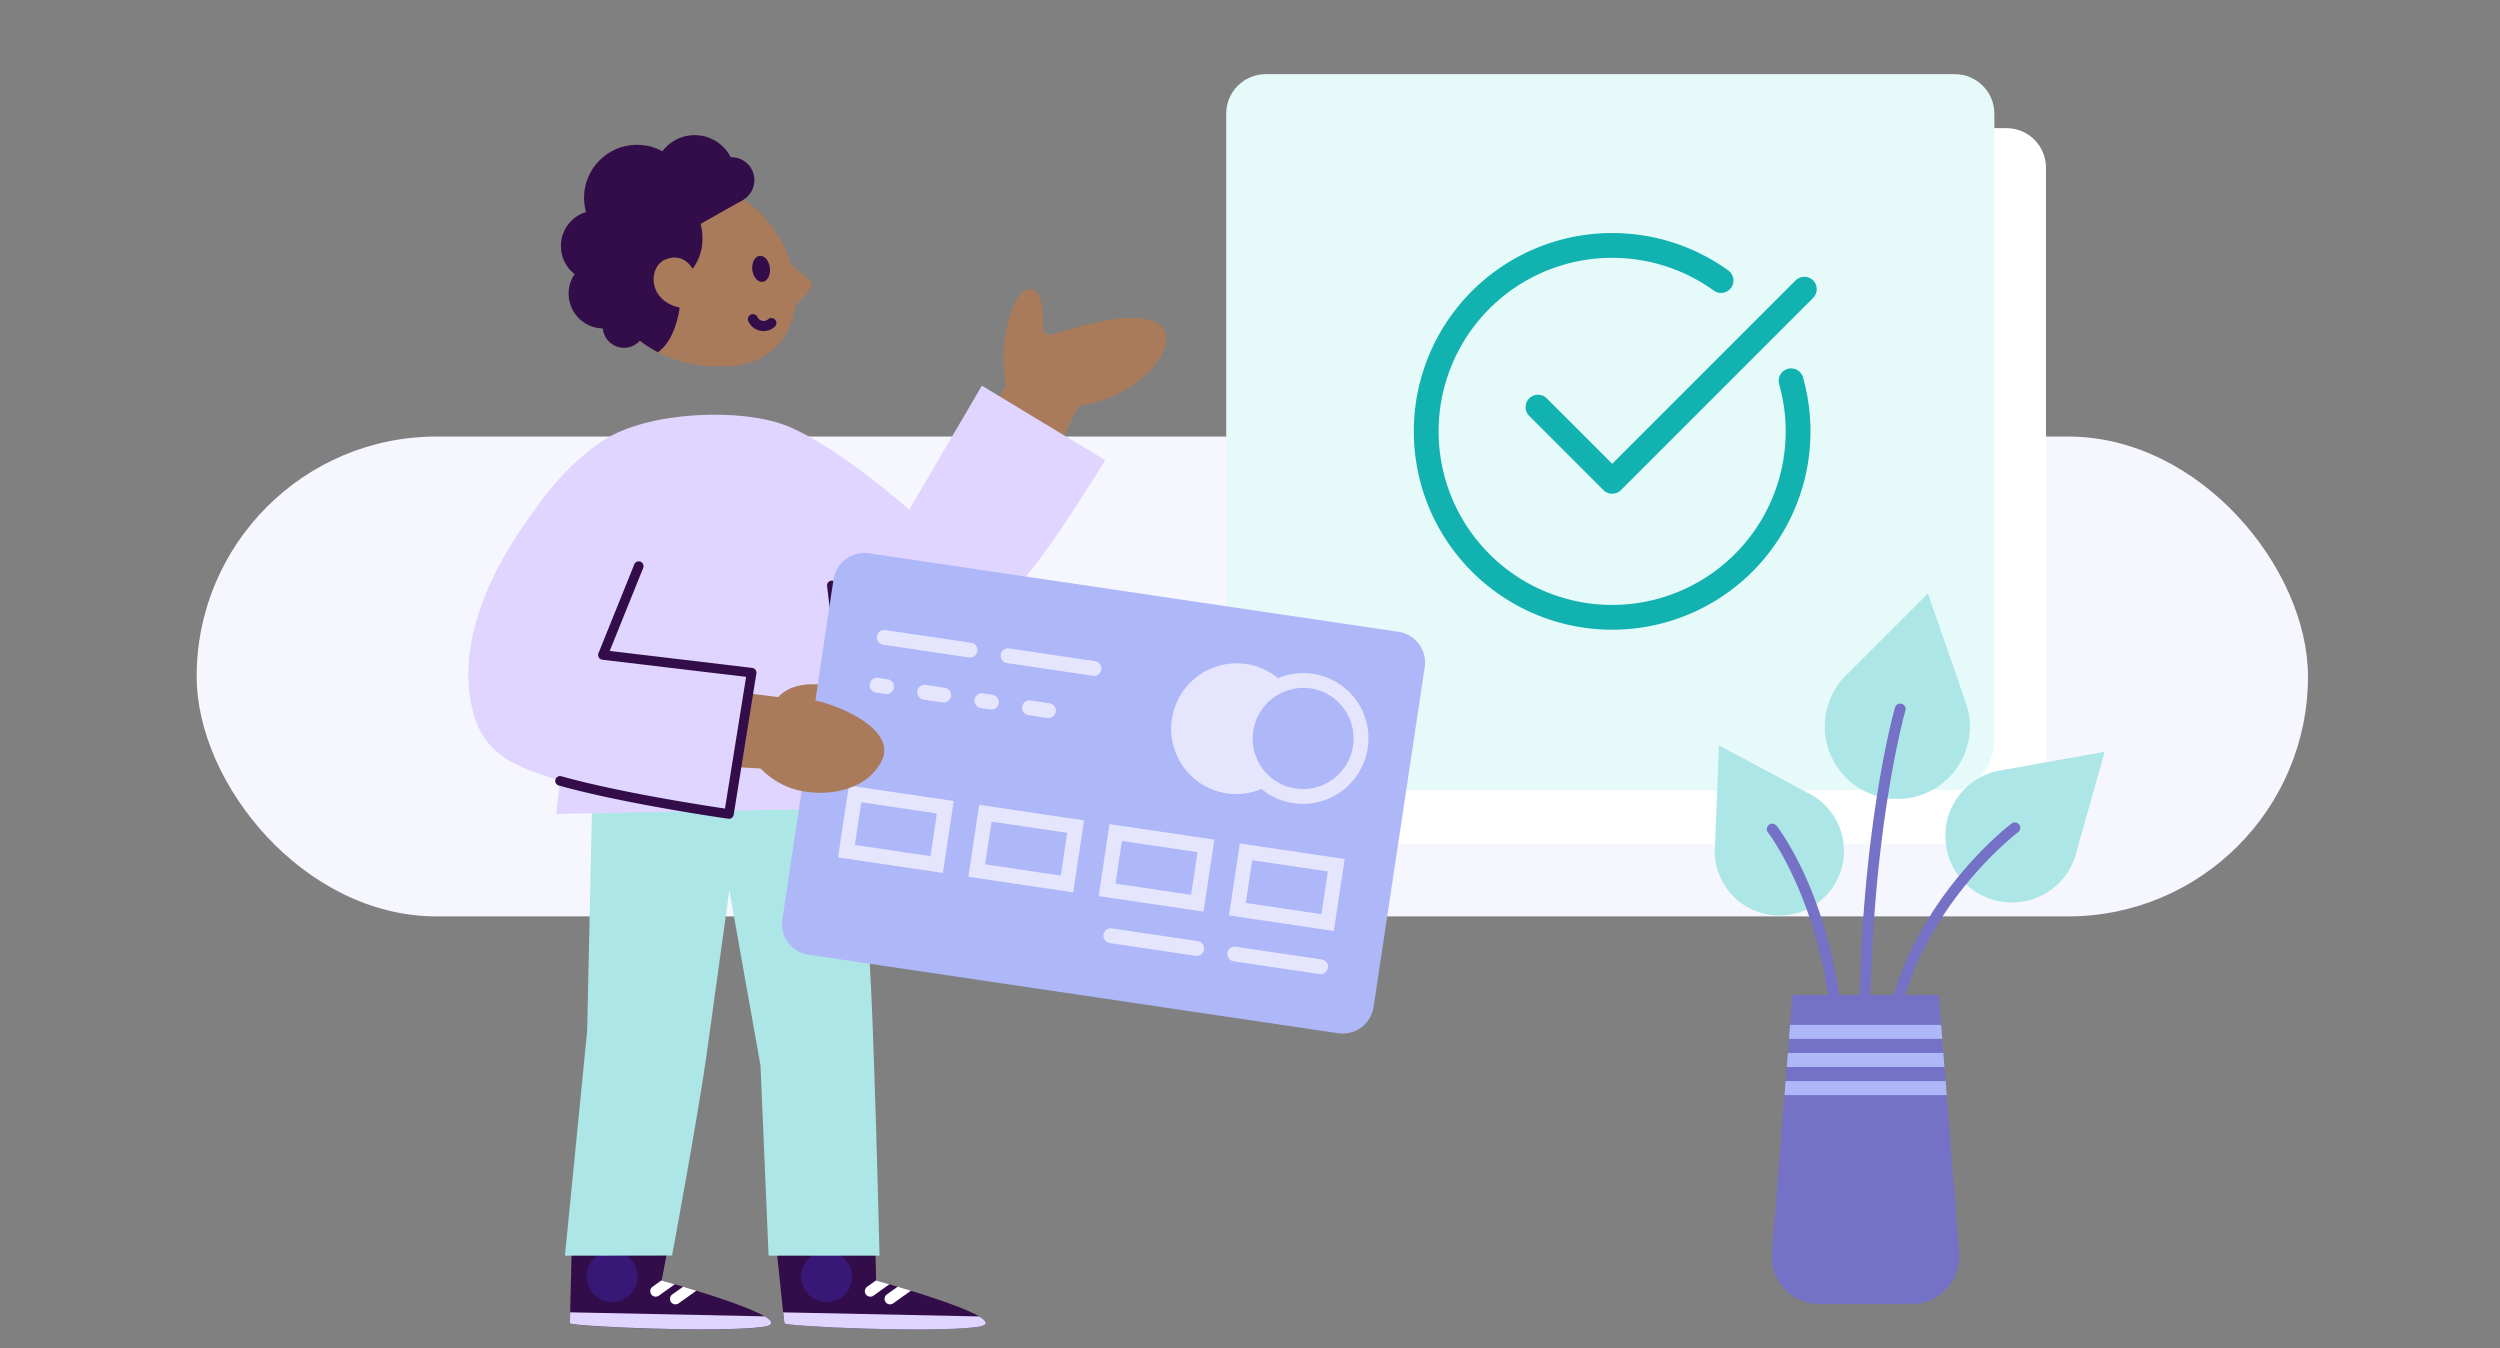
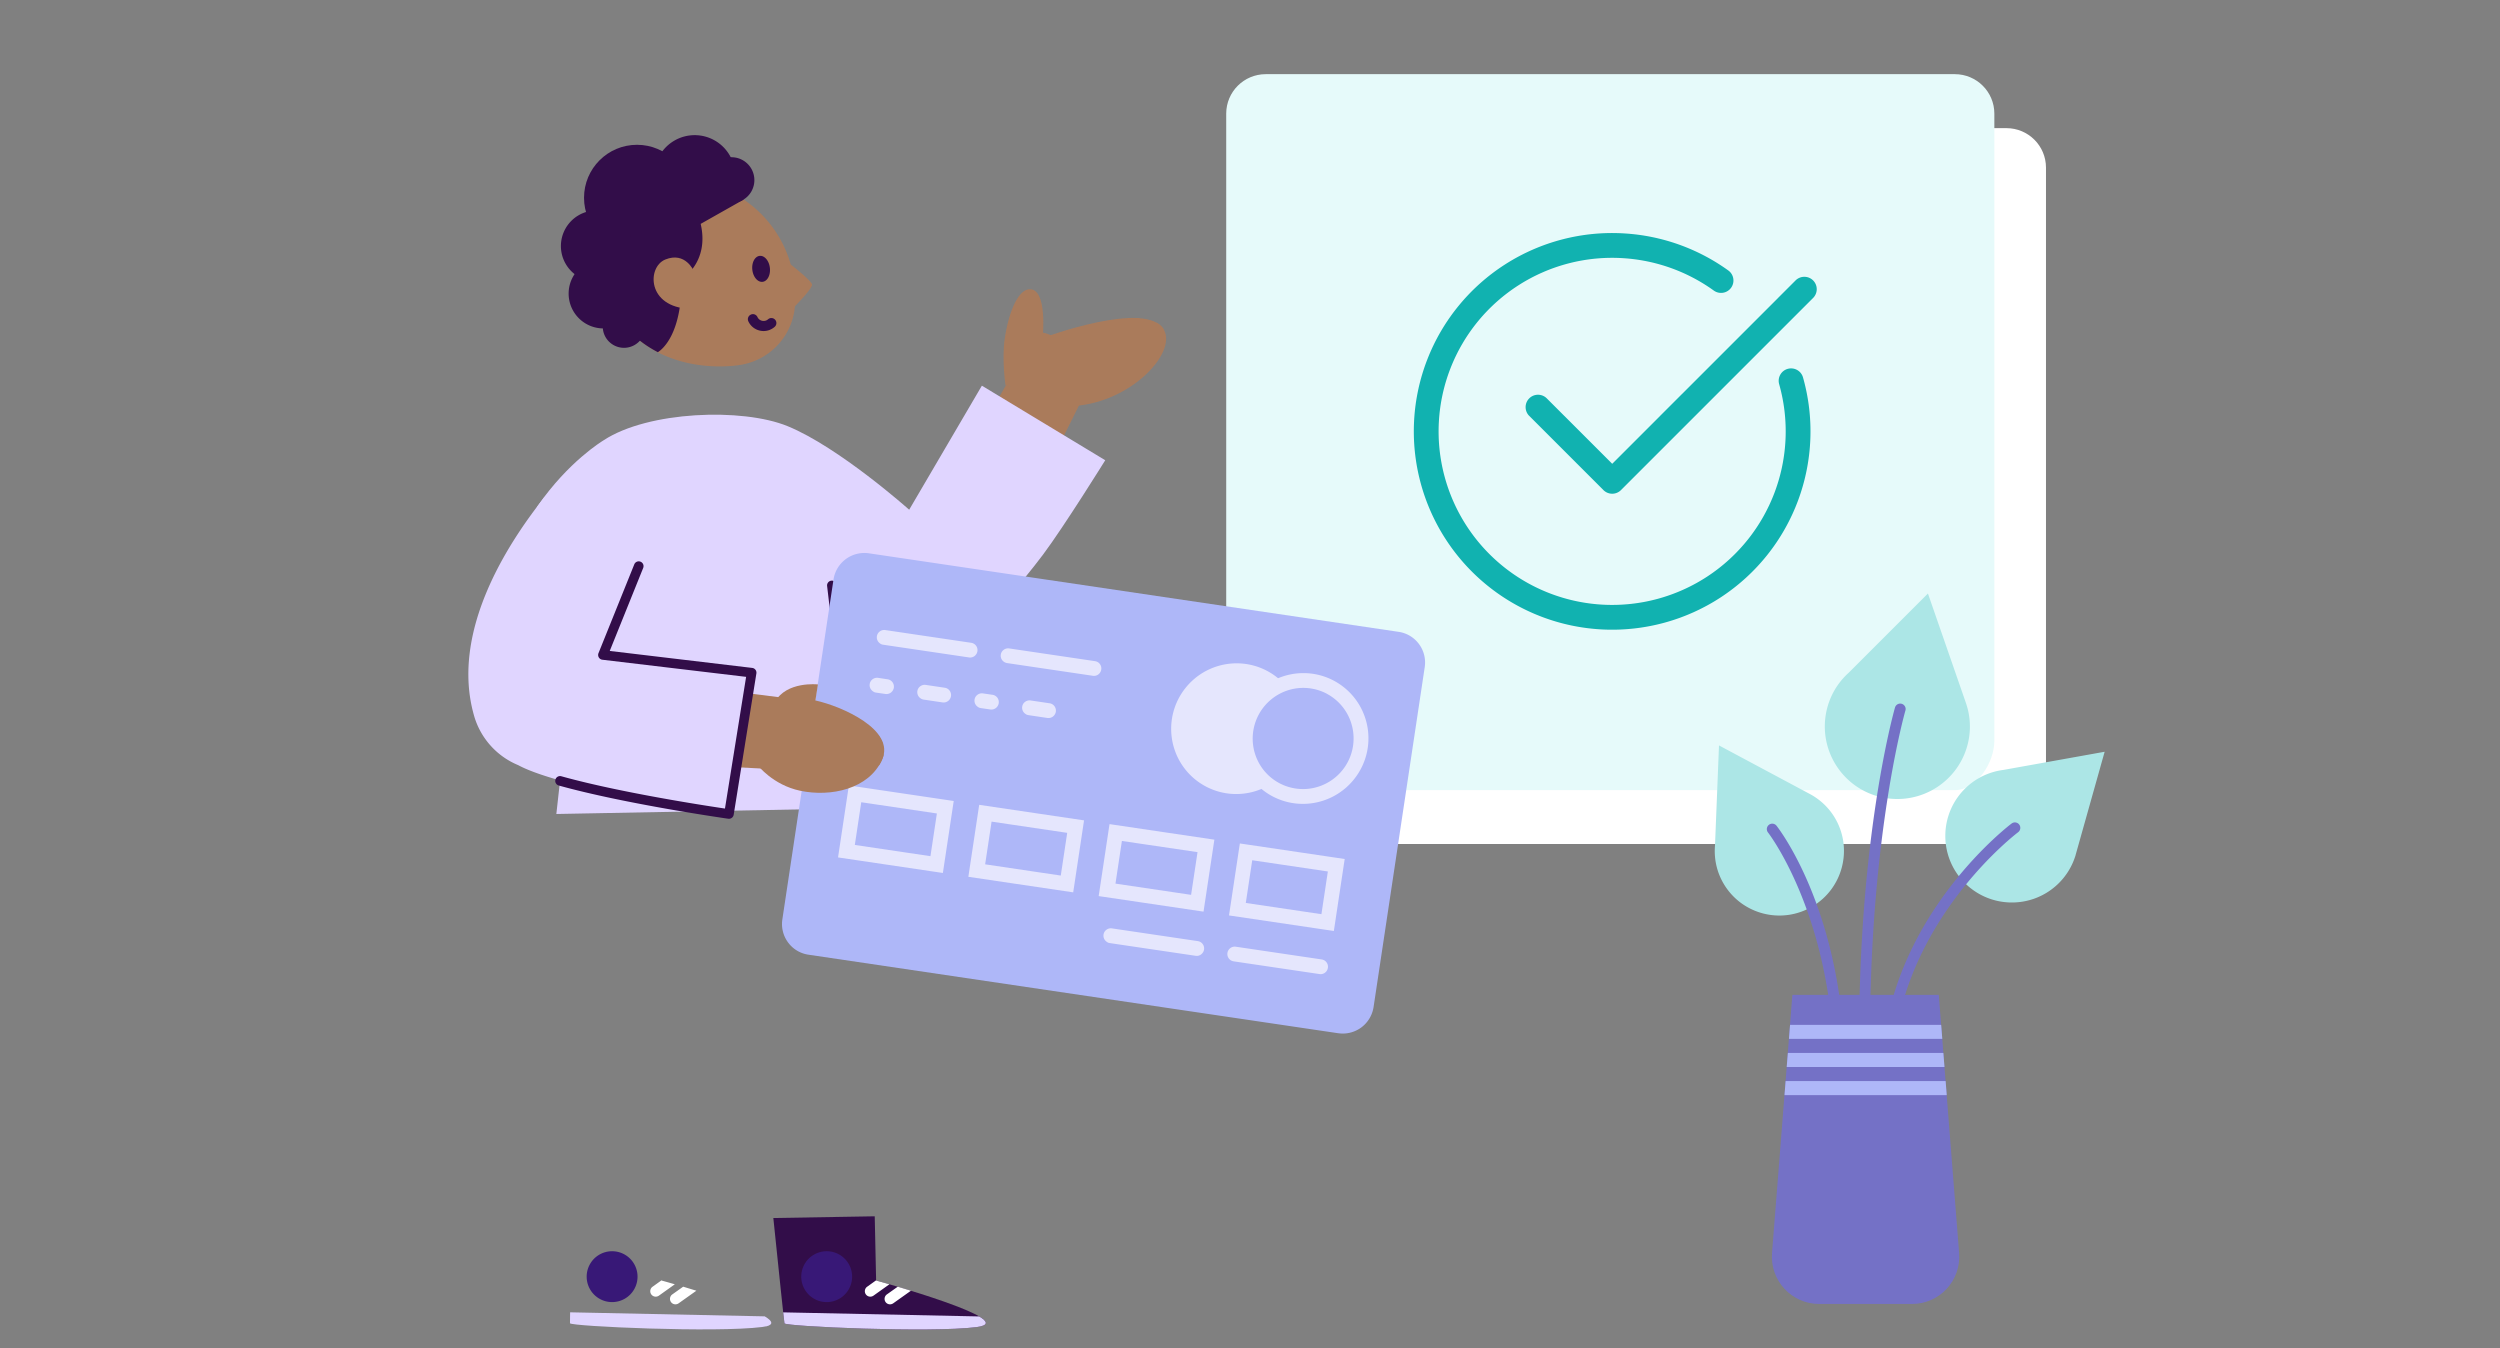
<svg xmlns="http://www.w3.org/2000/svg" fill="none" viewBox="0 0 521 281">
  <rect x="0" y="0" width="521" height="281" fill="#808080" stroke="none" />
-   <rect width="440" height="100" x="40.983" y="90.976" fill="#F6F6FF" rx="50" />
  <path fill="#fff" d="M418.143 26.706h-143.59c-4.55 0-8.24 3.68-8.24 8.23v132.73c0 4.54 3.69 8.23 8.24 8.23h143.59c4.55 0 8.24-3.68 8.24-8.23V34.936c0-4.55-3.69-8.23-8.24-8.23Z" />
  <path fill="#E6FAFA" d="M263.783 164.666h143.6c4.55 0 8.24-5.73 8.24-10.28v-130.7c0-4.54-3.68-8.23-8.24-8.23h-143.6c-4.55 0-8.24 3.68-8.24 8.23v134.8c0 4.54 3.68 6.17 8.24 6.17v.01Z" />
  <path fill="#11B2B0" fill-rule="evenodd" d="M338.25 53.804a36.168 36.168 0 0 0-35.982 22.98 36.162 36.162 0 0 0 10.987 41.256 36.167 36.167 0 0 0 57.521-37.98 2.583 2.583 0 1 1 4.972-1.404 41.336 41.336 0 0 1-17 45.736 41.336 41.336 0 0 1-62.716-23.856 41.328 41.328 0 0 1 17.693-45.472 41.335 41.335 0 0 1 24.85-6.416 41.334 41.334 0 0 1 21.601 7.715 2.583 2.583 0 1 1-3.02 4.192 36.167 36.167 0 0 0-18.903-6.75l-.003-.001Z" clip-rule="evenodd" />
  <path fill="#11B2B0" fill-rule="evenodd" d="M377.851 58.44a2.583 2.583 0 0 1 0 3.654l-40.041 40.042a2.584 2.584 0 0 1-3.654 0l-15.5-15.5a2.584 2.584 0 0 1 3.654-3.653l13.673 13.673 38.215-38.215a2.583 2.583 0 0 1 3.653 0Z" clip-rule="evenodd" />
  <path fill="#ACE6E6" d="m432.549 178.215 6.06-21.55-21.12 3.79c-2.78.36-5.47 1.55-7.68 3.61-5.6 5.23-5.9 14.01-.67 19.61s14.01 5.9 19.61.67c1.85-1.73 3.11-3.85 3.8-6.11v-.02Zm-55.14-12.62-19.17-10.25-.83 20.81c-.24 2.71.32 5.51 1.81 8.03 3.79 6.4 12.04 8.52 18.45 4.74 6.4-3.79 8.52-12.04 4.74-18.45-1.25-2.12-3-3.75-5-4.88Zm32.371-18.86-8-23.05-16.53 16.53a15.026 15.026 0 0 0-4.62 8c-1.75 8.16 3.44 16.2 11.6 17.96 8.16 1.75 16.2-3.44 17.96-11.6.58-2.7.39-5.38-.41-7.83v-.01Z" />
  <path fill="#7471C6" d="M388.809 230.335c-.62.01-1.13-.47-1.15-1.09-1.72-50.48 7.17-81.49 7.26-81.8.18-.6.8-.95 1.4-.77.6.18.95.81.77 1.4-.09.3-8.87 31-7.17 81.08.02.62-.47 1.15-1.09 1.17h-.02v.01Zm4.69-9.96h-.13c-.62-.06-1.08-.61-1.03-1.23 2.67-29.25 26.65-47.36 26.89-47.53.5-.37 1.21-.27 1.58.23.37.5.27 1.21-.23 1.59-.23.17-23.4 17.71-25.98 45.92-.05.58-.54 1.02-1.11 1.03l.01-.01Zm-10.199.151c-.62.01-1.13-.47-1.15-1.09-1.18-29.7-13.57-45.79-13.7-45.95a1.131 1.131 0 1 1 1.78-1.4c.53.67 12.96 16.77 14.18 47.26.02.62-.46 1.15-1.09 1.18h-.02Z" />
  <path fill="#7471C6" d="M379.11 271.745h19.36c5.74 0 10.26-4.89 9.81-10.62l-4.24-53.79h-30.51l-4.24 53.79c-.45 5.72 4.07 10.62 9.81 10.62h.01Z" />
  <path fill="#AEB7F8" d="m372.349 222.365.24-2.93h32.41l.23 2.93h-32.88Zm32.421-5.86h-31.95l.23-2.93h31.49l.23 2.93Zm-32.88 11.72.23-2.93h33.35l.23 2.93h-33.81Z" />
  <path fill="#320D49" d="m182.583 266.856-.29-13.38-21.13.36c1.12 10.85 2.25 21.74 2.32 21.95.23.64 30.34 2.02 40.06.78 9.72-1.24-20.96-9.71-20.96-9.71Z" />
  <path fill="#E0D5FF" d="M163.483 275.786c.23.64 30.34 2.02 40.06.78 2.58-.33 2.3-1.17.52-2.22l-40.85-.85c.15 1.4.25 2.23.27 2.29Z" />
  <path fill="#fff" d="M182.613 266.856v-.06l-1.9 1.36c-.51.36-.63 1.08-.27 1.59.25.35.66.52 1.06.47.19-.02.37-.09.53-.2l3.32-2.37c-1.68-.49-2.75-.78-2.75-.78l.01-.01Zm4.48 1.29-2.27 1.61a1.15 1.15 0 0 0-.27 1.59c.25.35.66.52 1.06.47.19-.02.37-.09.53-.2l3.7-2.63-2.75-.84Z" />
  <path fill="#381877" d="M172.283 271.356a5.3 5.3 0 1 0 0-10.6 5.3 5.3 0 0 0 0 10.6Z" />
-   <path fill="#320D49" d="m137.893 266.856 2.57-13.56-21.13.36s-.61 21.92-.54 22.13c.23.64 30.34 2.02 40.06.78 9.72-1.24-20.96-9.71-20.96-9.71Z" />
  <path fill="#E0D5FF" d="M159.663 276.426c.2-.05.36-.1.5-.16.02 0 .05-.02.07-.03.12-.05.22-.11.3-.18.02-.02.04-.03.06-.05.06-.06.1-.12.12-.19 0-.03.02-.05.02-.08 0-.06 0-.13-.02-.19-.01-.04-.03-.07-.04-.11-.03-.05-.06-.11-.11-.17-.04-.05-.09-.11-.15-.17l-.09-.09c-.1-.09-.21-.19-.35-.28-.02-.01-.04-.02-.05-.04-.16-.12-.35-.24-.56-.36l-40.55-.84c-.03 1.37-.04 2.24-.03 2.28.23.64 30.34 2.02 40.06.78.29-.04.53-.08.75-.13.02 0 .04 0 .06-.01l.01.02Z" />
  <path fill="#fff" d="M137.893 266.856v-.06l-1.9 1.36c-.51.36-.63 1.08-.27 1.59.25.35.66.52 1.06.47.19-.02.37-.09.53-.2l3.32-2.37c-1.68-.49-2.75-.78-2.75-.78l.01-.01Zm4.48 1.29-2.27 1.61a1.15 1.15 0 0 0-.27 1.59c.25.35.66.52 1.06.47.19-.02.37-.09.53-.2l3.7-2.63-2.75-.84Z" />
-   <path fill="#381877" d="M127.563 271.356a5.3 5.3 0 1 0 0-10.6 5.3 5.3 0 0 0 0 10.6Z" />
-   <path fill="#ACE6E6" d="M140.063 261.656s5.55-29.98 7.18-41.78c1.23-8.92 4.75-34.33 4.75-34.33l6.5 36.55 1.68 39.59h23.12s-.52-22.89-1.31-44.83c-1.1-30.75-3.36-50.04-3.36-50.04l-55.11-4.98-1.15 53.02-4.63 46.83" />
+   <path fill="#381877" d="M127.563 271.356a5.3 5.3 0 1 0 0-10.6 5.3 5.3 0 0 0 0 10.6" />
  <path fill="#AA7B5B" d="m209.603 80.346-17.49 30.7 17.39 4.29 15.85-31.83-15.75-3.16Z" />
  <path fill="#AA7B5B" d="M209.603 80.346c-.02.76-.87-5.57-.21-9.85.96-6.24 3.02-10.12 5.12-10.22 3.88-.19 2.77 10.16 2.77 10.16s21.79-8.14 25.3-1.67c2.62 4.83-6.83 14.96-18.6 15.83" />
  <path fill="#AA7B5B" d="M228.783 74.406c.09-.01 5.17-.76 12.23-7.16.68.38 1.22.87 1.58 1.52-.01.01-.02.03-.03.04-7.7 7.02-13.28 7.75-13.51 7.78h-.19a1.09 1.09 0 0 1-1.02-.97c-.07-.6.36-1.14.95-1.22l-.01.01Zm8.67-8.08c.15.4.05.87-.29 1.18-5.16 4.74-11.37 5.52-11.63 5.55h-.19a1.09 1.09 0 0 1-1.02-.97 1.1 1.1 0 0 1 .96-1.22c.06 0 5.41-.7 9.94-4.59.78-.03 1.53-.02 2.23.04v.01Zm-16.07 9.91c-.59-.03-1.05-.53-1.03-1.12.07-2.82-3.17-3.57-3.3-3.61-.59-.13-.96-.72-.83-1.31.13-.59.71-.96 1.3-.84 1.78.38 5.13 2.09 5.03 5.81-.02.61-.52 1.08-1.12 1.07h-.05Z" />
  <path fill="#E0D5FF" d="m204.623 80.376-15.15 25.85s-14.61-13.03-25.35-17.42c-9.49-3.87-29.07-3.12-38.3 2.93-.47.3-7.32 4.45-13.75 13.67-2.18 3.13 10.09 3.93 9.66 12.1l-5.79 52.13 62.88-1.19-5.05-41.88s11.54 10.66 19.55 9.33c6.45-.87 14.54-7.71 24.05-20.32 4.41-5.9 12.96-19.66 12.96-19.66l-25.71-15.54Z" />
  <path fill="#320D49" fill-rule="evenodd" d="M173.246 121.012a1 1 0 0 1 1.11.877l5.41 46.12a1 1 0 0 1-1.986.233l-5.41-46.12a1 1 0 0 1 .876-1.11Z" clip-rule="evenodd" />
  <path fill="#AEB7F8" d="m278.883 215.326-110.42-16.37a6.413 6.413 0 0 1-4.23-2.55 6.45 6.45 0 0 1-1.19-4.81l10.66-70.83a6.508 6.508 0 0 1 7.36-5.46l110.42 16.37c1.7.25 3.22 1.17 4.24 2.55a6.45 6.45 0 0 1 1.19 4.81l-10.66 70.83a6.535 6.535 0 0 1-2.55 4.25 6.493 6.493 0 0 1-4.8 1.21h-.02Z" />
  <path fill="#E5E6FD" d="M271.123 153.846c.37-2.47.06-5-.91-7.3a13.55 13.55 0 0 0-11.46-8.27c-2.49-.19-4.98.31-7.21 1.44-2.23 1.13-4.1 2.86-5.42 4.98a13.617 13.617 0 0 0-2.05 7.07c-.02 2.5.64 4.96 1.92 7.1a13.555 13.555 0 0 0 11.55 6.61c2.17.01 4.31-.49 6.25-1.48a13.72 13.72 0 0 0 4.89-4.19c1.27-1.77 2.11-3.81 2.43-5.96h.01Z" />
  <path fill="#AEB7F8" d="M283.503 155.676c-.36 2.36-1.4 4.57-3.01 6.34a12.2 12.2 0 0 1-6.01 3.61c-2.31.58-4.75.46-6.99-.34s-4.19-2.26-5.61-4.18a12.112 12.112 0 0 1-2.34-6.6 12.122 12.122 0 0 1 6.92-11.51c2.16-1.02 4.57-1.38 6.93-1.03 1.57.23 3.07.77 4.42 1.59a11.992 11.992 0 0 1 5.48 7.42c.38 1.54.45 3.14.22 4.71l-.01-.01Z" />
  <path fill="#E5E6FD" d="M265.213 165.966a13.55 13.55 0 0 1-5.32-5.06c-1.27-2.14-1.93-4.6-1.91-7.1.03-2.5.74-4.95 2.06-7.07s3.19-3.85 5.42-4.98c2.23-1.13 4.72-1.63 7.21-1.44 2.49.19 4.87 1.07 6.89 2.53 2.02 1.46 3.6 3.45 4.56 5.75a13.608 13.608 0 0 1-1.53 13.26 13.634 13.634 0 0 1-11.15 5.67c-2.17-.01-4.31-.55-6.23-1.56Zm11.31-21.39a10.554 10.554 0 0 0-6.44-1.11c-2.21.33-4.26 1.35-5.86 2.92a10.568 10.568 0 0 0-2.04 12.28c1 2 2.62 3.62 4.6 4.63a10.51 10.51 0 0 0 6.45 1.01c2.2-.36 4.24-1.41 5.81-3 1.57-1.59 2.6-3.64 2.93-5.86.32-2.16-.03-4.36-1.01-6.31-.98-1.95-2.54-3.54-4.46-4.56h.02Zm-92.25-11.75 17.88 2.65-17.88-2.65Zm-.72 1.36c-.32-.17-.57-.45-.71-.78-.14-.34-.15-.71-.04-1.06.11-.35.35-.64.66-.83.31-.19.68-.27 1.04-.21l17.88 2.65c.2.03.4.09.57.2.18.1.33.24.45.4a1.55 1.55 0 0 1 .29 1.16c-.03.2-.1.4-.21.57-.11.17-.25.33-.41.45-.17.12-.35.21-.55.25-.2.05-.4.06-.61.02l-17.88-2.65c-.17-.03-.34-.08-.49-.16l.01-.01Zm26.54 2.46 17.88 2.65-17.88-2.65Zm-.72 1.369c-.32-.17-.57-.45-.71-.78-.14-.34-.15-.71-.04-1.06.11-.35.35-.64.66-.83.31-.19.68-.27 1.04-.21l17.88 2.65c.2.03.39.1.57.2.17.1.32.24.44.4a1.52 1.52 0 0 1 .29 1.14 1.566 1.566 0 0 1-.6 1.021 1.52 1.52 0 0 1-1.14.289l-17.88-2.649a1.66 1.66 0 0 1-.49-.161l-.02-.01Zm22.13 56.971 17.88 2.65-17.88-2.65Zm-.72 1.37c-.32-.17-.57-.45-.71-.78-.14-.34-.15-.71-.04-1.06.11-.35.35-.64.66-.83.31-.19.68-.27 1.04-.21l17.88 2.65c.2.03.4.09.57.2.18.1.33.24.45.4a1.55 1.55 0 0 1 .29 1.16c-.03.2-.1.4-.21.57-.11.17-.25.33-.41.45-.16.12-.35.21-.55.26-.2.05-.4.06-.6.02l-17.88-2.65c-.17-.02-.34-.08-.49-.16v-.02Zm26.54 2.46 17.88 2.65-17.88-2.65Zm-.72 1.37c-.32-.17-.57-.45-.71-.78-.14-.34-.15-.71-.04-1.06.11-.35.35-.64.66-.84.31-.19.68-.27 1.04-.21l17.88 2.65c.2.03.39.1.57.2.17.1.32.24.44.4a1.52 1.52 0 0 1 .29 1.14 1.563 1.563 0 0 1-.6 1.02 1.52 1.52 0 0 1-1.14.29l-17.88-2.65c-.17-.02-.34-.08-.49-.16h-.02Zm-73.83-57.41 1.99.29-1.99-.29Zm-.72 1.37c-.32-.17-.57-.45-.71-.78-.14-.34-.15-.71-.04-1.06.11-.35.35-.64.66-.83.31-.19.68-.27 1.04-.21l1.99.3c.4.06.76.28 1 .61.24.33.34.74.28 1.14-.06.4-.28.76-.6 1.01-.32.24-.73.35-1.13.3l-1.99-.29c-.17-.02-.33-.08-.49-.16l-.01-.03Zm10.65.11 3.97.59-3.97-.59Zm-.72 1.36c-.32-.17-.57-.45-.71-.78-.14-.34-.15-.71-.04-1.06.11-.35.35-.64.66-.83.31-.19.68-.27 1.04-.21l3.97.59c.4.06.76.28 1 .61.24.33.34.74.28 1.14-.06.4-.28.76-.6 1.01-.32.24-.73.35-1.13.3l-3.97-.59c-.17-.03-.33-.08-.49-.16l-.01-.02Zm12.64.4 1.99.29-1.99-.29Zm-.72 1.37c-.32-.17-.57-.45-.71-.78-.14-.34-.15-.71-.04-1.06.11-.35.35-.64.66-.83.31-.19.68-.27 1.04-.21l1.99.29a1.538 1.538 0 0 1 1.29 1.76 1.555 1.555 0 0 1-1.75 1.3l-1.98-.29c-.17-.02-.34-.08-.5-.16v-.02Zm10.66.11 3.97.59-3.97-.59Zm-.73 1.36c-.32-.17-.57-.45-.71-.78-.14-.34-.15-.71-.04-1.06.11-.35.35-.64.66-.83.31-.19.68-.27 1.04-.21l3.97.59c.4.06.76.28 1 .61.24.33.34.74.28 1.14-.06.4-.28.76-.6 1.01-.32.24-.73.35-1.13.3l-3.97-.59c-.17-.03-.34-.08-.49-.16l-.01-.02Zm-39.19 29.83 2.26-15 21.85 3.24-2.26 15-21.85-3.24Zm4.84-11.5-1.34 8.9 15.76 2.34 1.34-8.9-15.76-2.34Zm22.32 15.54 2.26-15 21.85 3.24-2.26 15-21.85-3.24Zm4.84-11.5-1.34 8.9 15.76 2.34 1.34-8.9-15.76-2.34Zm22.32 15.52 2.26-15 21.85 3.24-2.26 15-21.85-3.24Zm4.84-11.5-1.34 8.9 15.76 2.34 1.34-8.9-15.76-2.33v-.01Zm22.32 15.53 2.26-15 21.85 3.24-2.26 15-21.85-3.24Zm4.84-11.5-1.34 8.9 15.76 2.34 1.34-8.9-15.76-2.34Z" />
  <path fill="#AA7B5B" d="m164.313 145.546-26.51-3.35-5.68 16.61 27.22 1.39 4.97-14.65Z" />
  <path fill="#AA7B5B" d="M157.933 159.496s3.12 4.08 8.8 5.29c6.4 1.37 14.38-.36 17.1-6.5 2.79-6.18-8.36-11.09-13.9-12.31l.52-3.34s-6.58-.74-8.99 3.7" />
  <path fill="#AA7B5B" d="M182.743 152.896c-3.66-.03-10.68.25-10.68.25-.57.03-1.12.51-1.09 1.19.03.68.51 1.12 1.19 1.09-.11 0 6.83-.04 11.17-.24.23-.01.45-.11.64-.25-.25-.71-.68-1.39-1.23-2.04Zm1.09 5.4c.16-.35.26-.7.33-1.04a.94.94 0 0 0-.35-.2c-.35-.1-.68.03-1.02.16-.89.38-6.81 1.68-11.17 1.09-.57-.09-1.24.4-1.32.97-.09.57.4 1.24.97 1.32 1.26.17 2.98.2 4.8.12 2.41-.11 5.43-.59 7.16-1.27.22-.36.43-.74.6-1.15Z" />
  <path fill="#E0D5FF" d="m113.453 103.636 19.87 14.31-7.46 18.51 30.99 3.69-4.73 29.45s-34.38-4.88-44.13-10.14a15.85 15.85 0 0 1-5.87-4.2 15.835 15.835 0 0 1-3.4-6.36c-4.84-17.42 7.17-35.76 14.73-45.26Z" />
  <path fill="#320D49" fill-rule="evenodd" d="M133.486 117.058a1 1 0 0 1 .554 1.302l-6.971 17.297 29.692 3.536a1 1 0 0 1 .869 1.151l-4.73 29.45a1 1 0 0 1-1.128.832l.141-.99-.141.99h-.001l-.003-.001-.059-.008-.183-.027-.706-.103a461.748 461.748 0 0 1-11.502-1.869c-7.08-1.243-15.92-2.975-22.875-4.919a1 1 0 0 1 .539-1.926c6.855 1.916 15.616 3.634 22.682 4.875a457.112 457.112 0 0 0 11.418 1.856l4.408-27.448-29.956-3.567a1.001 1.001 0 0 1-.809-1.367l7.46-18.51a1 1 0 0 1 1.301-.554Z" clip-rule="evenodd" />
  <path fill="#AA7B5B" d="M125.723 57.356c-.77-9.97 6.69-18.67 16.66-19.43 3.55-.27 7.1.51 10.21 2.24a24.27 24.27 0 0 1 12.2 14.96c.09.07 4.3 3.36 4.43 4.15.13.79-3.1 4.06-3.59 4.59.02.26-.04.52-.08.78v.13c-.91 5.76-5.4 10.29-11.15 11.25 0 0-14.8 2.86-24.28-8.09a18.011 18.011 0 0 1-4.41-10.57l.01-.01Z" />
  <path fill="#320D49" d="M152.593 40.166a18.169 18.169 0 0 0-10.21-2.24c-9.97.77-17.43 9.47-16.66 19.43.29 3.91 1.84 7.62 4.41 10.57 2.13 2.46 4.52 4.21 6.96 5.47.79-.48 5.07-3.63 4.94-15.21 0 0 5.86-3.44 3.99-11.53l8.97-5.07c-.77-.51-1.56-.99-2.39-1.42h-.01Z" />
  <path fill="#AA7B5B" d="M144.583 56.486s-1.73-4.12-5.94-2.4c-3.82 1.56-3.85 9.93 5.14 10.28" />
  <path fill="#320D49" d="M158.921 58.732c1.01-.115 1.691-1.417 1.522-2.91-.169-1.493-1.125-2.61-2.135-2.495-1.009.114-1.691 1.417-1.522 2.91.17 1.492 1.126 2.61 2.135 2.495Zm1.538 9.996a3.47 3.47 0 0 1-2.519.051 3.457 3.457 0 0 1-1.983-1.811 1.038 1.038 0 0 1 .508-1.395c.514-.268 1.153-.022 1.395.509.158.343.441.598.797.723.356.126.742.111 1.076-.046.12-.057.226-.132.33-.217a1.045 1.045 0 0 1 1.385 1.566 3.36 3.36 0 0 1-.832.544c-.056.023-.112.046-.159.067l.002.01Zm-15.686-23.702a8.43 8.43 0 1 0 0-16.86 8.43 8.43 0 1 0 0 16.86Z" />
  <path fill="#320D49" d="M132.753 52.256c6.097 0 11.04-4.943 11.04-11.04 0-6.098-4.943-11.04-11.04-11.04-6.097 0-11.04 4.942-11.04 11.04 0 6.097 4.943 11.04 11.04 11.04Z" />
  <path fill="#320D49" d="M124.313 58.696a7.42 7.42 0 1 0 0-14.84 7.42 7.42 0 0 0 0 14.84Z" />
  <path fill="#320D49" d="M125.763 68.446a7.26 7.26 0 1 0 0-14.52 7.26 7.26 0 1 0 0 14.52Zm26.68-26.14a4.77 4.77 0 1 0 0-9.54 4.77 4.77 0 0 0 0 9.54Z" />
  <path fill="#320D49" d="M130.043 72.486a4.43 4.43 0 1 0 0-8.861 4.43 4.43 0 0 0 0 8.86Z" />
</svg>